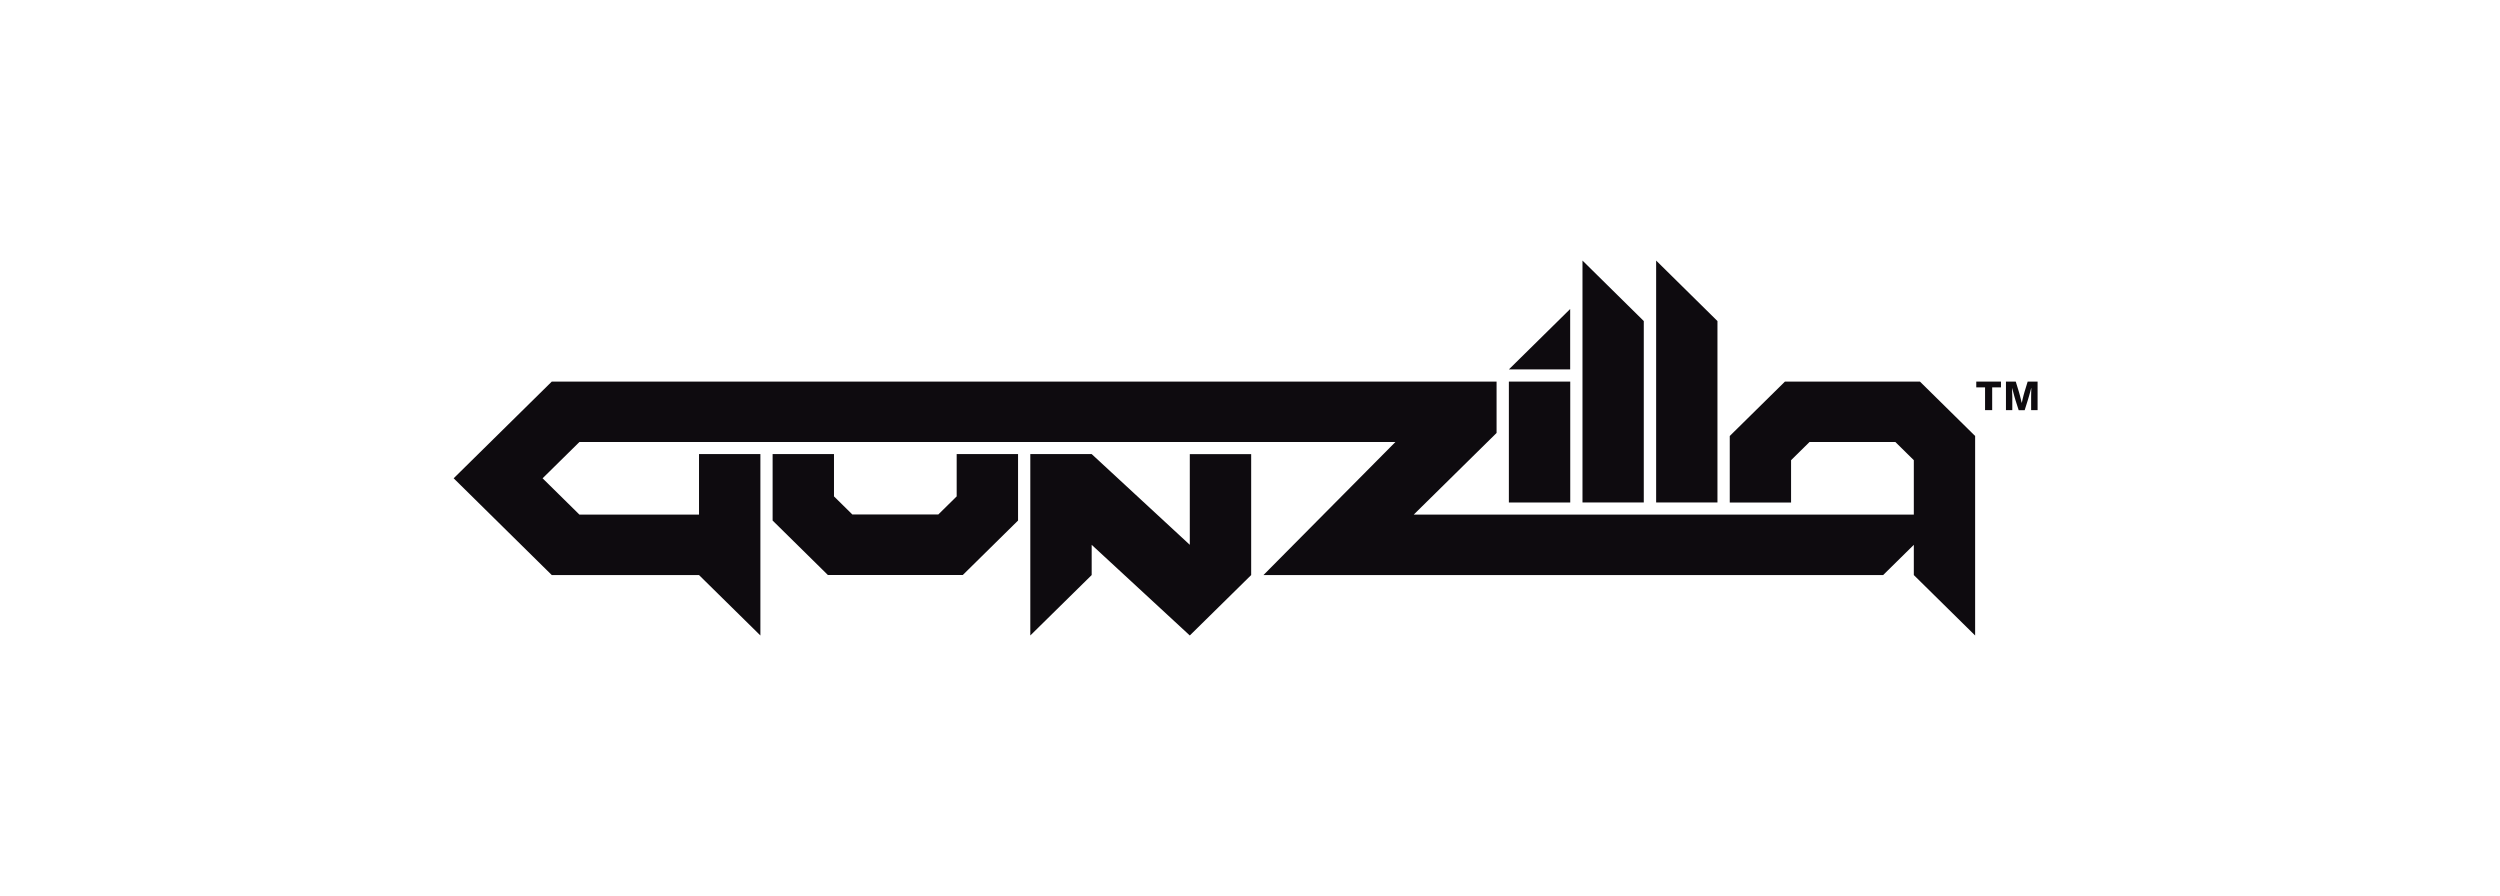
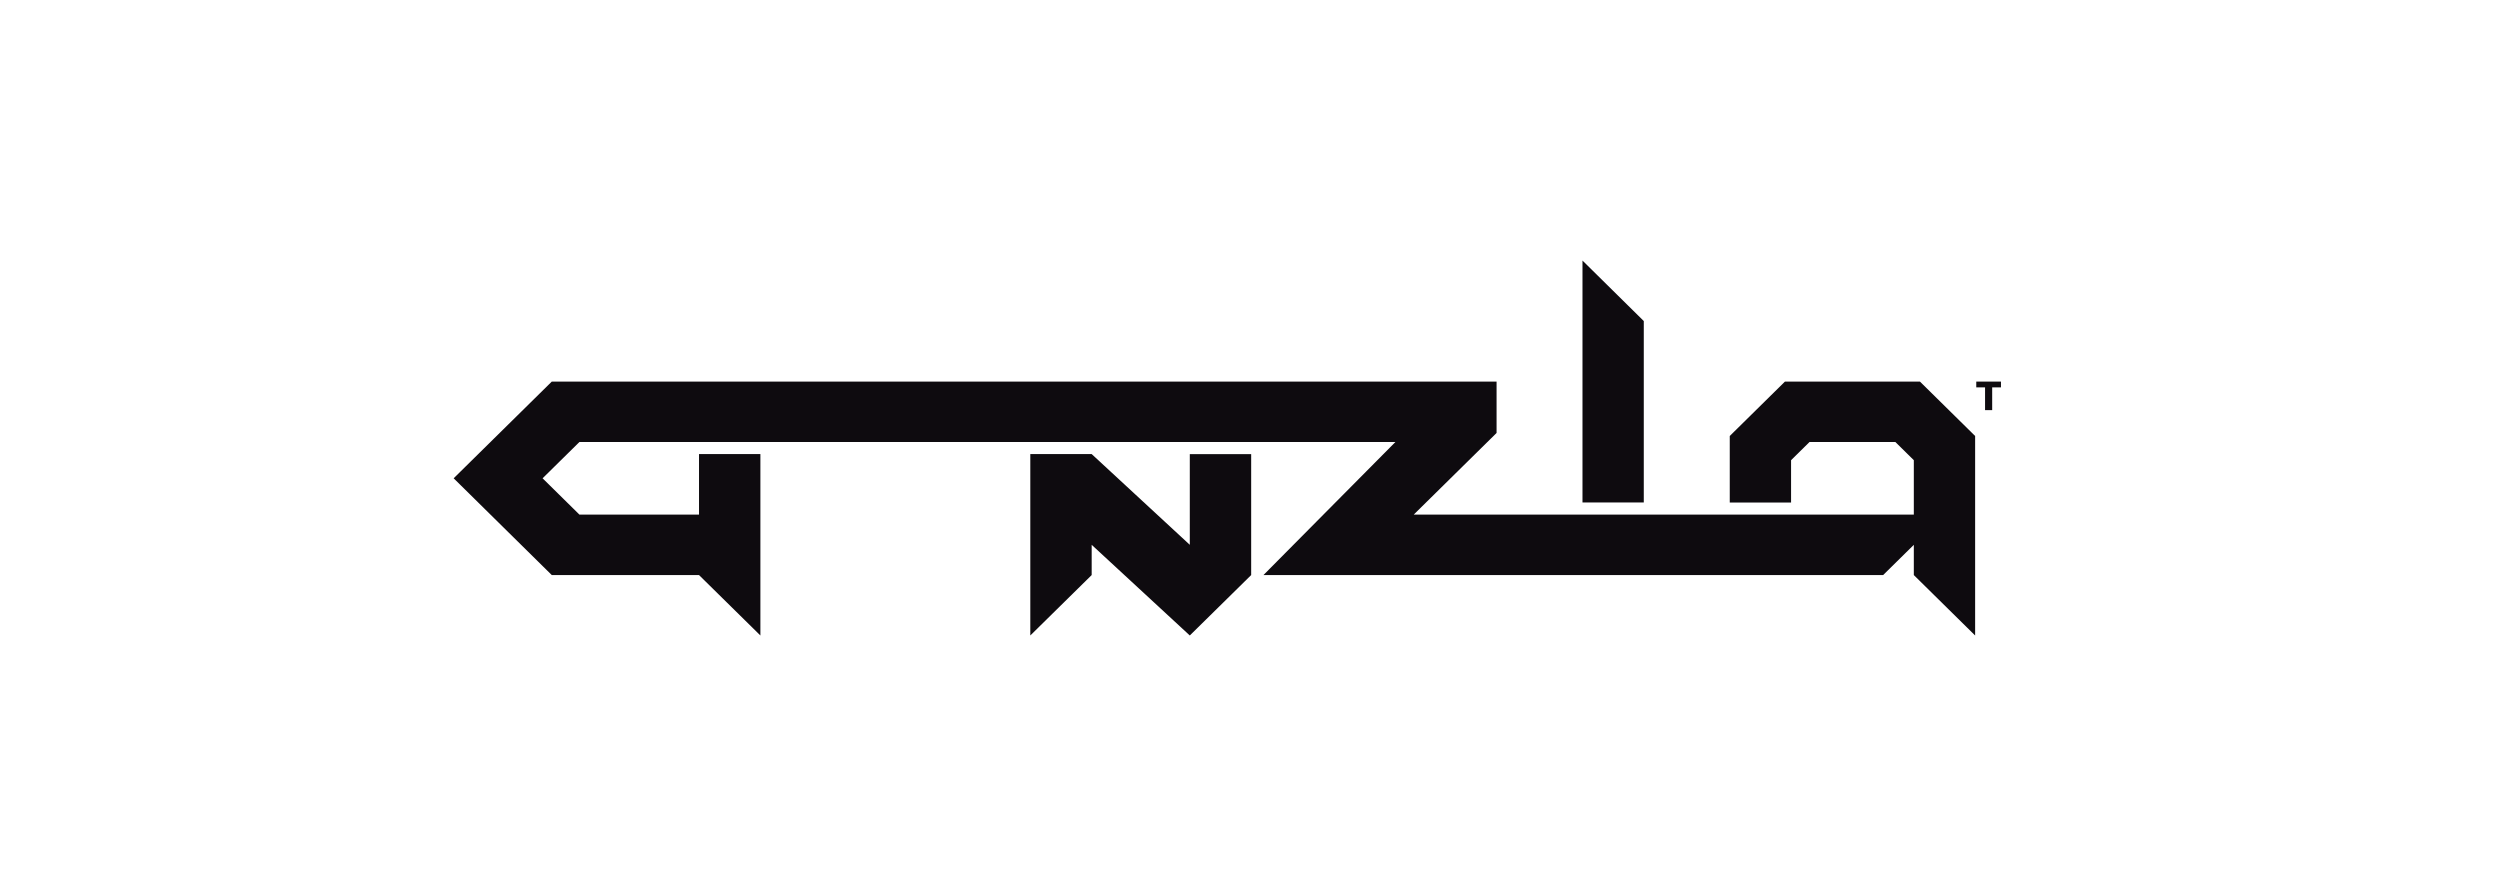
<svg xmlns="http://www.w3.org/2000/svg" width="173" height="62" viewBox="0 0 173 62" fill="none">
-   <path d="M66.202 34.35L64.93 35.603H58.983L57.712 34.35V31.422H53.465V36.021L57.288 39.789H66.626L70.449 36.021V31.422H66.202V34.35Z" fill="#0E0B0F" />
-   <path d="M108.656 21.383L104.414 25.564H108.656V21.383Z" fill="#0E0B0F" />
-   <path d="M108.661 26.406H104.414V34.773H108.661V26.406Z" fill="#0E0B0F" />
  <path d="M113.75 22.217L109.508 18.031V34.77H113.75V22.217Z" fill="#0E0B0F" />
-   <path d="M118.848 22.217L114.605 18.031V34.77H118.848V22.217Z" fill="#0E0B0F" />
  <path d="M123.518 26.406L119.699 30.17V34.773H123.942V31.845L125.217 30.588H131.16L132.436 31.845V35.609H97.832L103.563 29.961V26.406H38.183L31.393 33.098L38.183 39.794H48.372L52.619 43.976V31.423H48.372V35.609H40.094L37.547 33.098L40.094 30.588H96.561L87.431 39.794H130.313L132.436 37.702V39.794L136.679 43.976V30.17L132.86 26.406H123.518Z" fill="#0E0B0F" />
  <path d="M82.334 37.701L75.544 31.422H71.297V43.975L75.544 39.794V37.701L82.334 43.975L86.581 39.794V31.426H82.334V37.701Z" fill="#0E0B0F" />
  <path d="M136.758 26.806H137.366V28.381H137.859V26.806H138.467V26.406H136.758V26.806Z" fill="#0E0B0F" />
-   <path d="M140.315 26.406L140.094 27.128C140.07 27.196 140.053 27.273 140.029 27.36C140.006 27.446 139.988 27.528 139.969 27.605C139.946 27.696 139.928 27.786 139.909 27.873H139.9C139.877 27.782 139.859 27.696 139.836 27.605C139.817 27.528 139.798 27.446 139.776 27.36C139.753 27.273 139.734 27.196 139.711 27.128L139.49 26.406H138.812V28.381H139.251V27.727C139.251 27.646 139.251 27.555 139.251 27.455C139.251 27.355 139.251 27.26 139.241 27.169C139.241 27.065 139.237 26.965 139.237 26.865H139.246C139.269 26.96 139.297 27.051 139.319 27.146C139.338 27.224 139.366 27.314 139.389 27.41C139.417 27.505 139.444 27.6 139.471 27.691L139.693 28.386H140.107L140.324 27.691C140.351 27.605 140.379 27.514 140.407 27.414C140.434 27.314 140.457 27.228 140.481 27.146C140.504 27.051 140.531 26.96 140.554 26.865H140.568C140.568 26.965 140.559 27.065 140.559 27.169C140.559 27.26 140.554 27.355 140.554 27.455V28.381H141.001V26.406H140.315Z" fill="#0E0B0F" />
</svg>